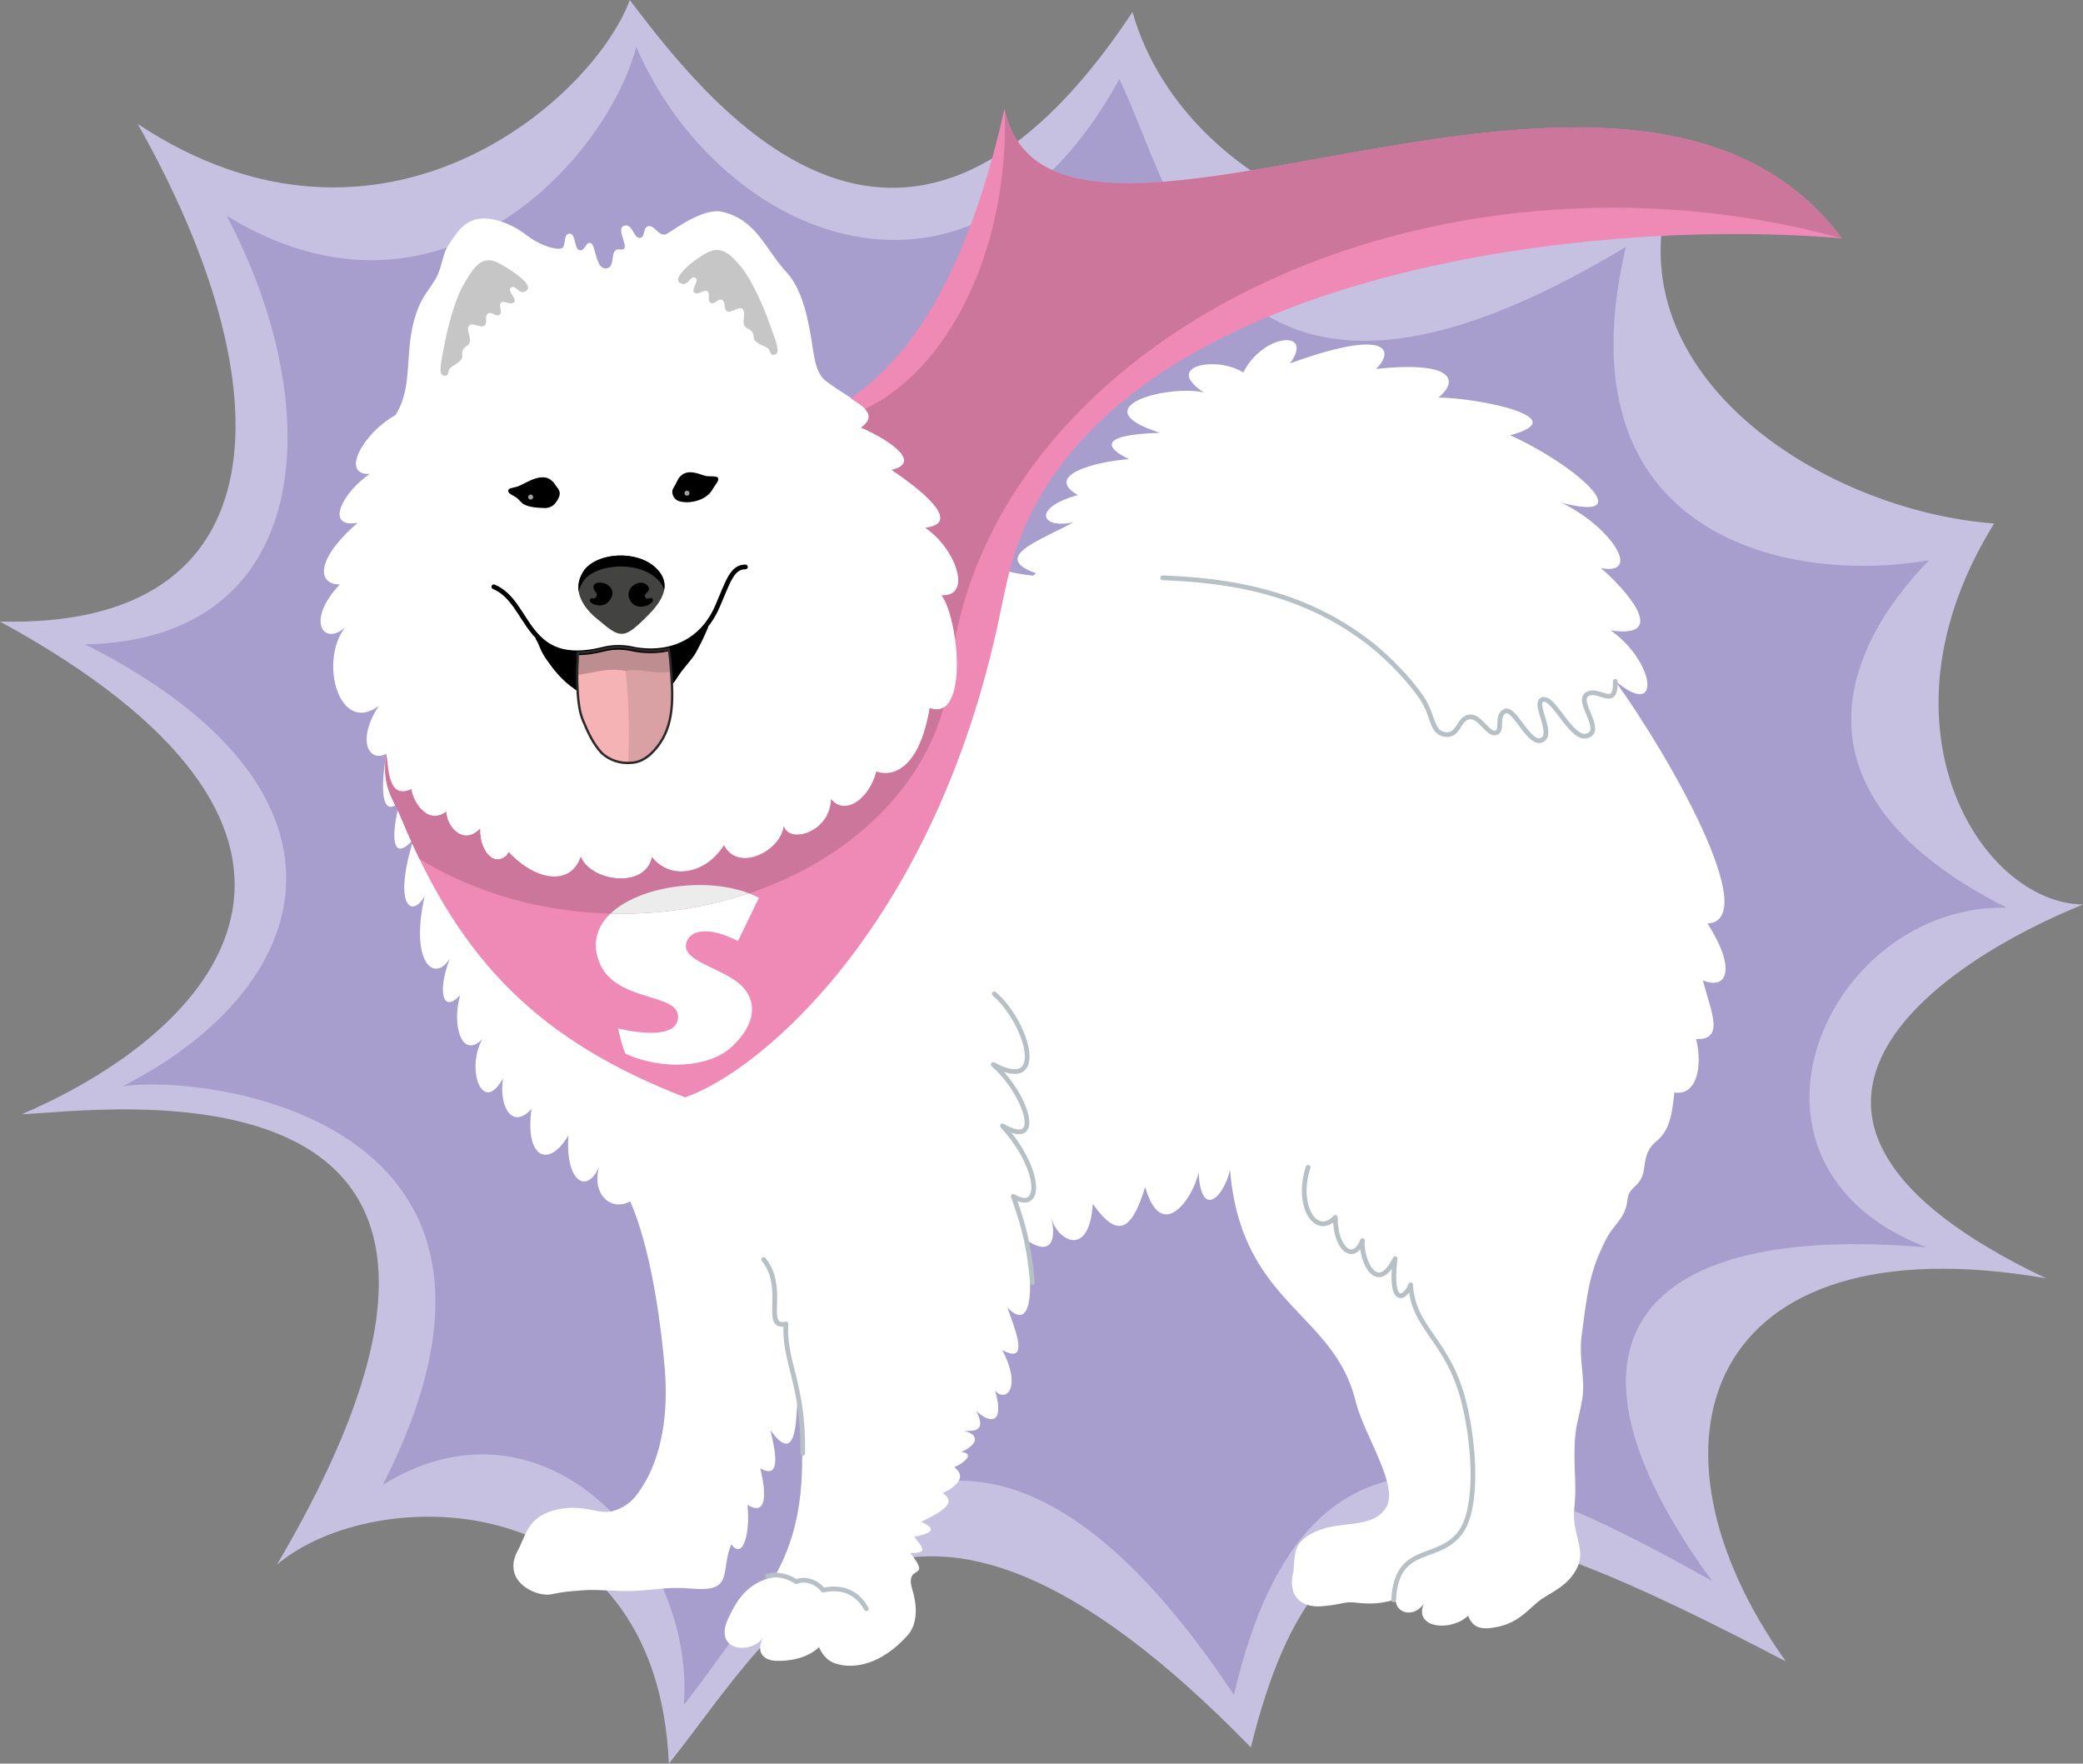
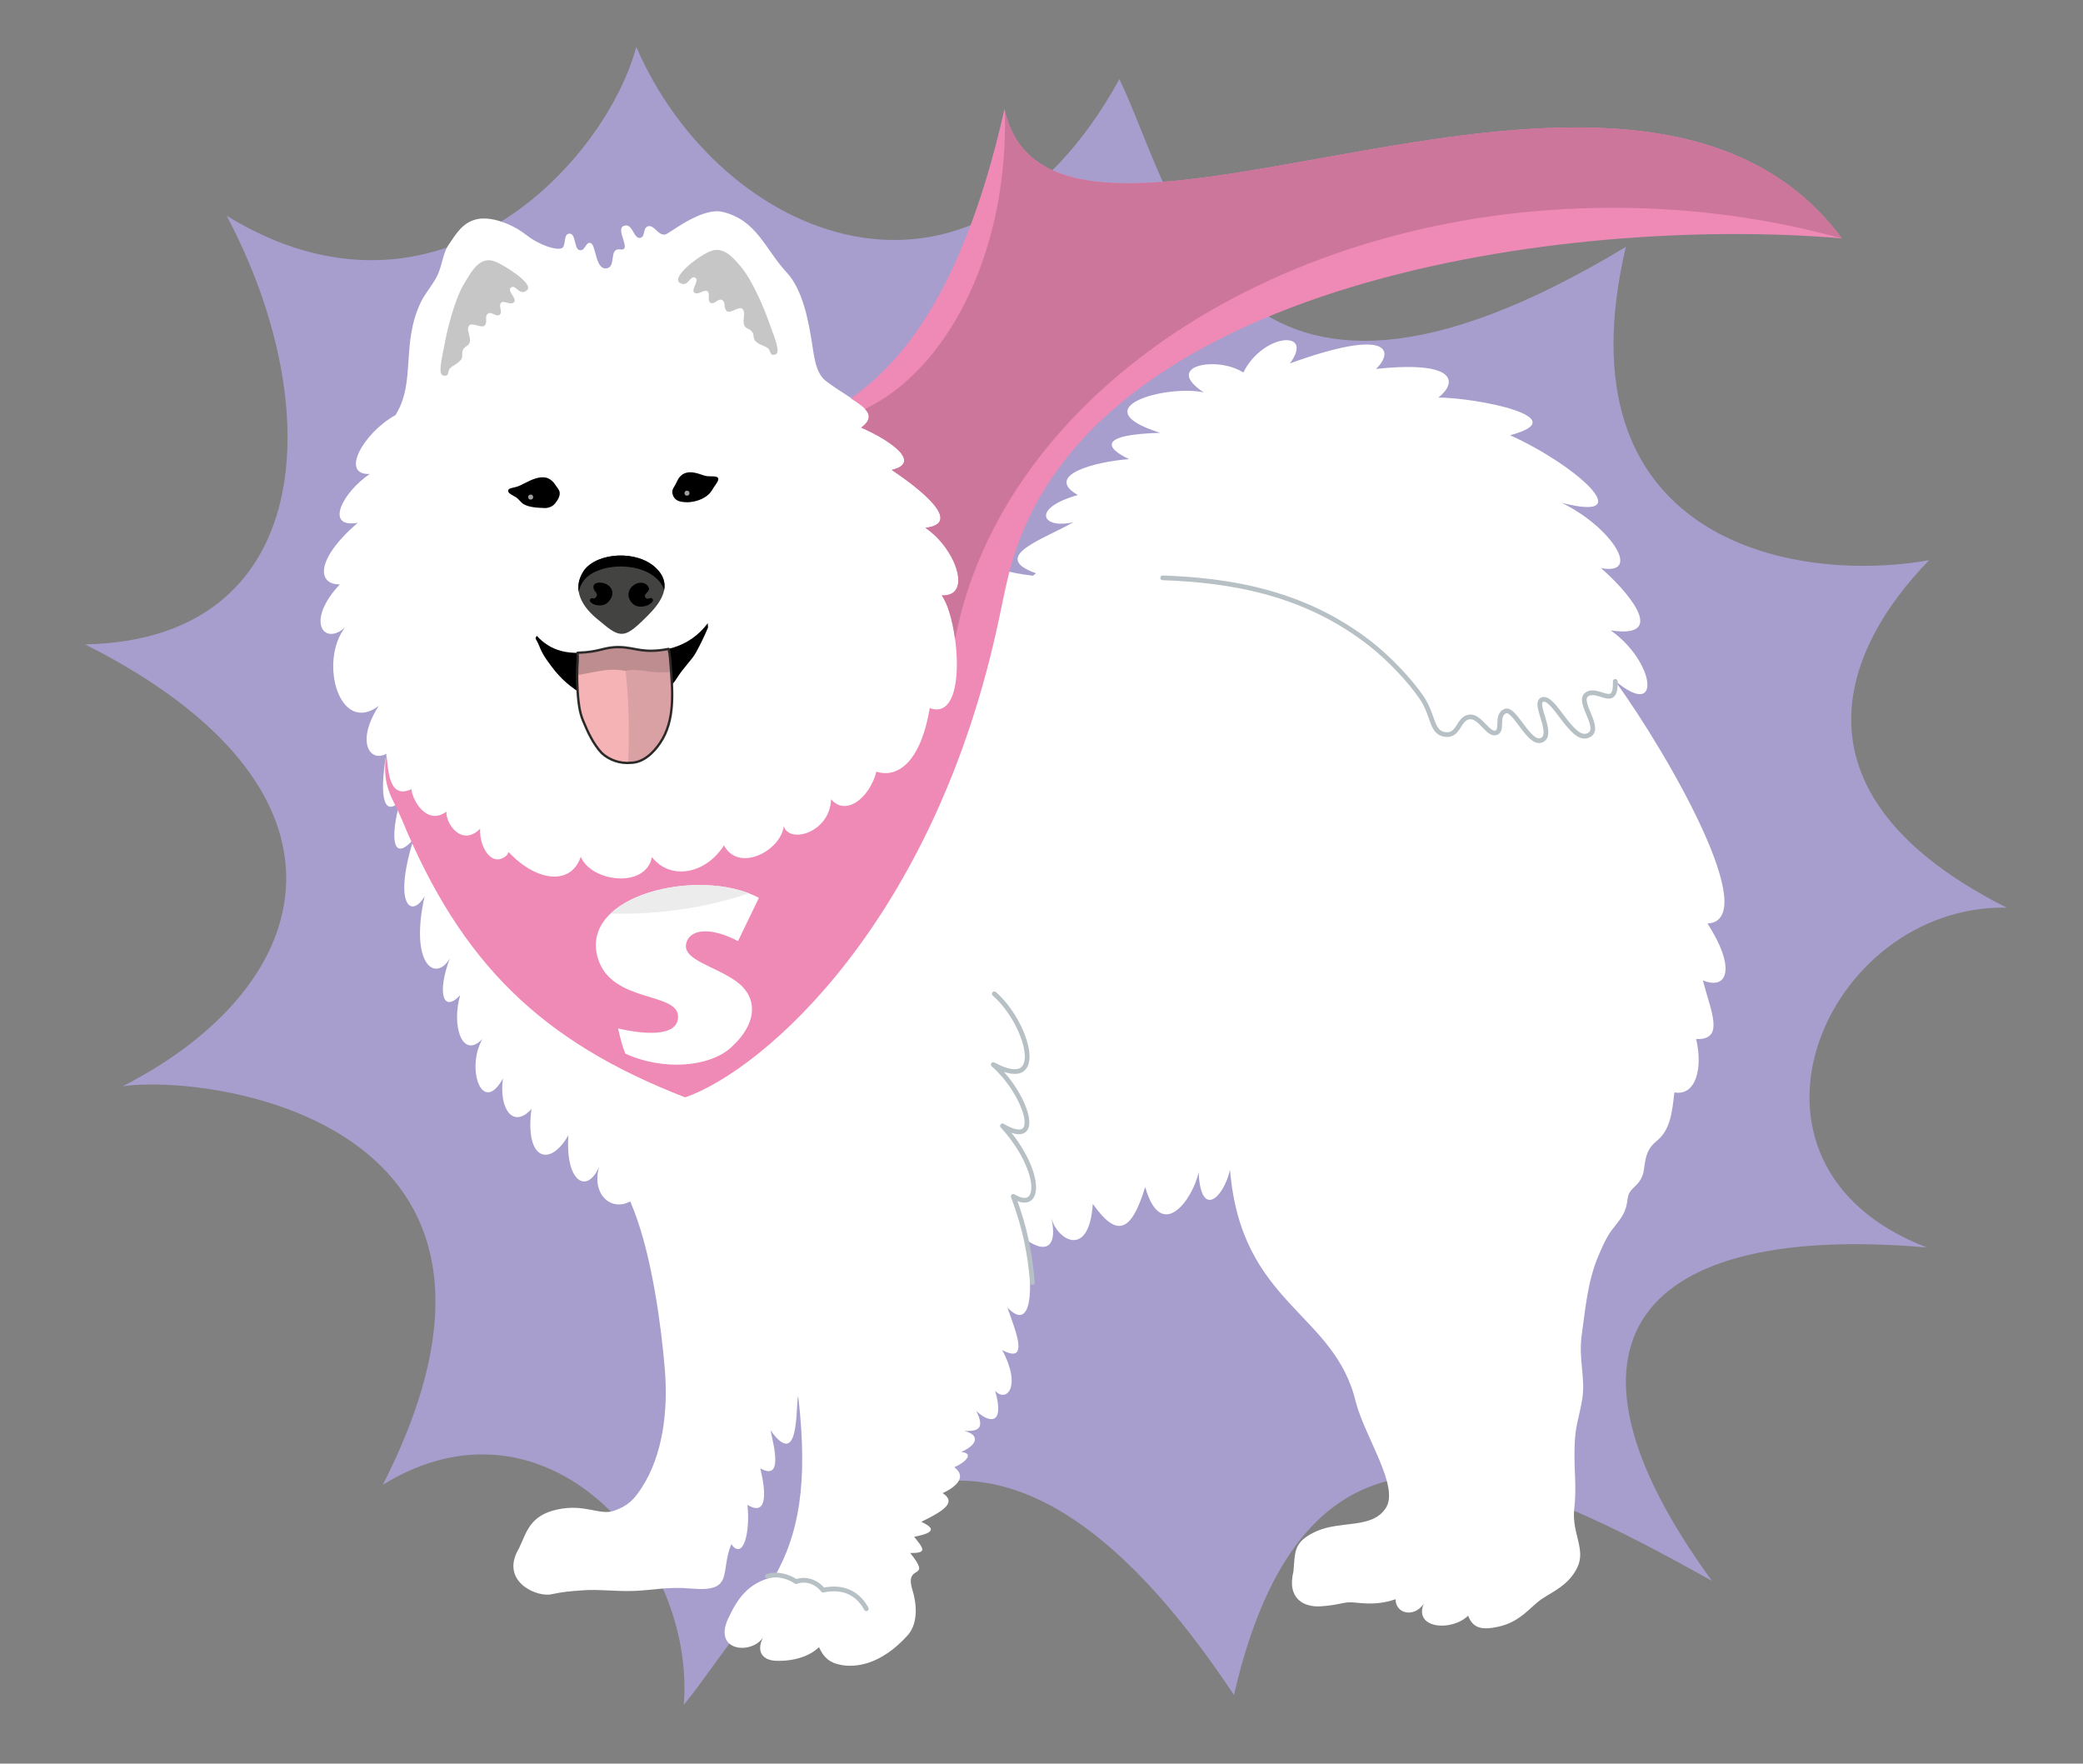
<svg xmlns="http://www.w3.org/2000/svg" xml:space="preserve" width="442.358mm" height="374.505mm" version="1.1" style="shape-rendering:geometricPrecision; text-rendering:geometricPrecision; image-rendering:optimizeQuality; fill-rule:evenodd; clip-rule:evenodd" viewBox="0 0 2810292.81 2379225.23">
  <rect x="0" y="0" width="2810292.81" height="2379225.23" fill="#808080" stroke="none" />
  <defs>
    <style type="text/css">
   
    .str5 {stroke:#B6C0C5;stroke-width:6352.98;stroke-linecap:round;stroke-linejoin:round;stroke-miterlimit:22.926}
    .str0 {stroke:black;stroke-width:6353.62;stroke-linecap:round;stroke-linejoin:round;stroke-miterlimit:22.926}
    .str2 {stroke:#B6C0C5;stroke-width:6353.62;stroke-linecap:round;stroke-linejoin:round;stroke-miterlimit:22.926}
    .str1 {stroke:#2B2A29;stroke-width:3176.49;stroke-linecap:round;stroke-linejoin:round;stroke-miterlimit:22.926}
    .str4 {stroke:#B6C0C5;stroke-width:6353.62;stroke-linecap:round;stroke-linejoin:round;stroke-miterlimit:22.926}
    .str3 {stroke:#B6C0C5;stroke-width:6353.62;stroke-linecap:round;stroke-linejoin:round;stroke-miterlimit:22.926}
    .fil15 {fill:none}
    .fil11 {fill:none;fill-rule:nonzero}
    .fil16 {fill:#9E9E9D}
    .fil13 {fill:black}
    .fil1 {fill:#A79ECD}
    .fil0 {fill:#C7C1E1}
    .fil7 {fill:#CC769C}
    .fil14 {fill:#ECECEC}
    .fil6 {fill:#EF89B6}
    .fil3 {fill:#C6C6C6;fill-rule:nonzero}
    .fil5 {fill:#434342;fill-rule:nonzero}
    .fil8 {fill:#F5B3B6;fill-rule:nonzero}
    .fil9 {fill:#DAA1A4;fill-rule:nonzero}
    .fil10 {fill:#BE8D90;fill-rule:nonzero}
    .fil4 {fill:black;fill-rule:nonzero}
    .fil12 {fill:black;fill-rule:nonzero}
    .fil2 {fill:white;fill-rule:nonzero}
   
  </style>
  </defs>
  <g id="SLAJD">
-     <path class="fil0" d="M1527928.89 16273.16c73423.95,258268.39 445946.9,405779.54 730574.45,222966.14 -94195.66,261121.52 198676.15,449773.3 431923.96,466974.63 -169315.85,272299.59 -18125.06,512306.33 119865.51,514029.26 -187008.9,75352.71 -511134.84,284787.01 -49858.83,504271.72 -462822.32,-79721.02 -560085.83,223771.07 -351073.38,516797.89 -423902.05,-221029.12 -624400.88,-280589.59 -721734.91,116031.49 -478815.95,-491466.65 -637117.64,-162233.55 -785234.86,21880.94 -16182.95,-380246.27 -398197.89,-379949.59 -528764.37,-268352.48 417686.3,-709104.54 -239948.3,-611480.82 -344097.81,-607705.88 288534.63,-124653.76 478909.98,-387291.09 -29528.66,-664655.27 383095.58,9880.79 386820.34,-316092.59 185801.2,-671270.63 329665.1,217928.23 614505.47,-33267.39 663885.93,-167240.97 118915.74,157750.88 375850.01,472637.05 678241.76,16273.16z" />
    <path class="fil1" d="M1510259.34 106726.91c79198.17,164422.15 142128.27,552858.68 683284.76,226319.25 -92149.36,391654.32 219264.26,455888.68 409144.71,422728.66 -121836.21,124846.25 -192637.65,318861.22 104570.71,468675.96 -245226.99,-4312.4 -398016.2,347113.57 -107568.05,458454.01 -387738.34,-33707.01 -526476.02,125520.3 -290041.56,449743.44 -255842.19,-142329.66 -543202.15,-287513.71 -644862.56,154036.29 -392065.36,-591039.47 -637317.76,-113861.31 -742257.58,13254.86 16188.03,-202316.41 -185138.59,-433320.98 -406088.93,-296815.11 251909.69,-494240.99 -238631.96,-554727.1 -350997.14,-537643.29 270016.32,-138081.42 335343.4,-401758.74 -50629.45,-596139.64 311052.14,-6409.52 328759.8,-318208.77 190970.62,-578304.28 286037.91,175591.33 512222.47,-75313.96 552647.13,-227831.89 111219.11,258185.17 451524.18,407595.22 651827.33,43521.73z" />
    <path class="fil2" d="M1225470.43 2205130.03c13690.04,-16849.38 11229.53,-42301.96 5108.43,-61755.43 -10168.58,-34729.84 27885.78,-10317.24 -2622.51,-48348.09 24853.5,718.52 16898.93,-7192.85 5372.72,-21736.73 15172.83,-3194.28 36746.28,-8087.98 9561.24,-20205.66 33838.52,-16456.13 46663.92,-26935.37 28920.04,-38718.88 18052.63,-8366.24 33214.02,-21921.6 15637.23,-34978.88 16404.03,-7230.33 26936.64,-19038.61 9205.47,-20525.21 21683.36,-9246.13 26253.7,-23101.35 4352.43,-28304.44 14200.18,-112.45 29924.45,260.47 16067.33,-27202.2 15951.7,15414.87 39246.18,21575.36 25584.73,-27077.04 14828.49,16372.27 36280.61,-4901.96 9417.66,-55014.28 38469.21,20636.39 16717.87,-28787.9 7048,-57483.05 24883.36,26678.08 39298.91,2780.06 24987.55,-91346.34 32224.86,22464.78 42089.77,2907.76 34045.63,-29961.93 8157.23,31571.14 51455.34,55730.89 56186.4,-18386.16 32191.19,45547.7 51719.62,39467.26 70706.14,-22828.8 21879.03,76953.66 64817.56,15519.06 72054.88,-19792.71 2980.82,63153.08 33383.01,34924.25 42398.53,-3224.14 15140.43,182620.9 141196.92,191292.72 169871.1,313897 12767.59,47509.5 58485.55,112985.87 40555.53,141851.28 -17930.02,28865.41 -60636.67,17182.27 -93081.98,31470.76 -32445.31,14288.49 -29287.88,28008.39 -31817,54531.45 -9091.75,37501.01 14964.45,48674 37290.73,47022.86 22326.28,-1651.14 26679.35,-4600.19 37300.26,-5368.27 10620.91,-768.08 33297.88,6220.84 63242.66,-4159.3 -132.78,19519.54 24960.86,25469.74 38020.05,5990.23 -14019.12,33371.58 37037.88,38236.05 59879.39,16189.3 6446.37,17273.12 18839.77,19691.7 41028.19,14822.14 29892.05,-6560.72 43387.05,-27338.15 58150.11,-37249.44 14763.06,-9911.29 37528.97,-19307.35 48520.26,-43542.7 10991.29,-24235.35 -7999.67,-45799.28 -4597.65,-77714.12 3402.02,-31914.84 -68.61,-45522.29 382.45,-79584.43 451.06,-34062.15 5952.74,-41090.45 10509.74,-69511.15 4556.99,-28420.7 -5577.92,-52839.02 -571.77,-87730.86 5006.15,-34891.84 7784.31,-71072.71 22575.32,-105577.02 14791.01,-34504.31 16526.01,-31106.1 28964.51,-48720.38 12438.5,-17614.28 7932.97,-27296.22 12583.35,-35599.57 4650.38,-8303.35 12113.23,-10055.5 17283.92,-22420.94 5170.69,-12365.44 440.9,-32289.66 19119.3,-47246.49 18678.4,-14956.82 21159.88,-38035.3 24284.27,-65874.06 29308.21,5255.82 38678.22,-33535.48 29308.21,-72045.99 39279.85,1824.58 19868.95,-37712.57 9106.36,-78992.34 34989.05,13801.22 43791.74,-18792.75 6271.66,-76810.72 74465.2,-4002.38 -50712.04,-224889.19 -124682.34,-327376.12 64465.61,53851.05 53251.33,-26585.96 -5933.68,-68025.18 81800.35,12181.84 17489.12,-57869.94 -13184.34,-84095.69 55955.15,10520.54 14440.33,-55009.83 -52625.56,-87961.48 106859.05,27308.29 17893.17,-51774.89 -69900.58,-91256.13 90570.65,-24104.48 -45710.97,-50584.34 -96748.92,-50846.72 25554.23,-19978.22 26158.4,-50321.97 -84112.84,-38580.39 24464.06,-23913.26 19029.72,-56438.62 -116176.97,-7464.75 34044.36,-46262.41 -36778.68,-40657.18 -62867.83,12312.08 -34701.26,-22652.83 -109148.67,-9751.83 -53466.06,26756.22 -49958.58,-10677.46 -166313.43,20644.01 -58692.65,54580.37 -85420.28,2444.63 -72855.99,20886.06 -41972.88,35522.06 -45416.83,3155.53 -115751.32,21864.42 -69025.14,48416.07 -64029.16,17745.78 -48400.82,46686.79 -6235.45,36605.88 -37771.65,22328.19 -114630.02,46084.53 -50527.8,68839 -1050.15,1649.23 -2626.96,2376.65 -3994.75,3358.19 -32128.3,-3572.28 -63578.1,-11908.66 -91406.06,-29150.02 -9021.23,-2457.33 -52082.38,-38551.16 -54057.52,-27009.7 -598.45,2705.1 -47526.02,63613.04 -44786.61,62198.23 122279.01,71224.55 -526951.86,745061.78 -393457.3,746977.21 -4546.83,22749.39 21237.38,40590.47 45705.25,104040.24 24467.87,63449.77 36798.37,157052.06 41425.25,213666.65 4626.88,56614.59 -2893.15,116300.86 -31361.49,159919.16 -9723.87,14899.65 -17772.47,24140.06 -37285.01,30841.18 -19512.55,6701.12 -39135.64,-9927.8 -76660.79,-1667.66 -37525.16,8260.15 -41331.86,31364.67 -51452.8,52285.67 -25277.88,42172.36 19269.23,64690.5 41512.29,62415.5 20876.53,-4153.58 23567.02,-4083.7 44454.99,-5730.39 20887.97,-1646.69 43913.08,1654.32 68777.38,845.58 24864.3,-808.73 46026.72,-6084.25 77252.89,-3240.02 59111.95,5383.52 38816.72,-21764.68 54404.39,-59774.57 16376.72,22405.06 25796.28,-16472.01 21787.55,-53149.04 24226.46,14791.65 26880.74,-9802.02 17345.55,-49226.08 29974,16665.14 19348.01,-26222.57 13773.9,-51375.93 39255.07,54871.97 33768,-31045.75 37323.77,-46797.33 14106.8,120717.45 72.42,187904.67 -31727.42,244230.21 -37195.44,8176.92 -50651.05,31280.81 -62660.09,56472.29 -21011.22,45249.11 32271.88,48670.19 47012.7,25544.7 -9552.34,19043.7 -568.59,30411.72 16292.86,31476.48 16861.45,1064.76 43174.23,-2633.95 59174.21,-18344.23 6075.36,13074.44 13260.58,21095.07 30439.04,24131.16 17178.46,3036.09 52113.51,1561.56 90110.05,-41099.98z" />
    <path class="fil2" d="M1107959.97 1587127.24c23689,36586.19 44849.51,-26549.11 48599.67,-60964.48 29937.15,24460.25 27942.32,-43227.59 28704.04,-68764.04 37527.7,29138.58 30453.65,-30282.12 35360.69,-65077.4 29909.84,25319.81 23187.11,-39486.32 21100.16,-66157.41 43543.97,32628.91 19565.91,-30082.64 23979.96,-57076.46 39348.46,23796.36 24188.34,-16787.12 20992.16,-71914.48 36389.88,23139.46 21018.84,-43169.78 22952.05,-69205.57 41100.61,13912.39 10848.99,-73144.42 5957.19,-99846.63 57199.7,17554.56 -2381.1,-58325.45 -15344.99,-117255.07 57408.72,9453.87 -17663.83,-76510.86 -23187.11,-112081.21 42305.14,2009.45 12559.21,-58623.41 -28374.32,-86686.43 51769.18,-6359.33 -8165.49,-53081.7 -45430.17,-78122.61 40642.56,-9764.53 -938.34,-39537.78 -41228.31,-57103.77 29268.82,-22273.55 -6894.89,-32145.45 -47679.13,-62766.19 -15346.9,-11522.4 -16295.4,-37715.11 -20082.41,-58851.48 -3787.01,-21136.37 -10703.5,-63895.11 -33113.65,-87938.6 -28845.71,-30948.55 -39967.24,-70378.96 -86277.3,-81459.2 -25734.66,-6157.31 -64107.3,23147.09 -74815.25,29347.6 -10707.95,6200.51 -16526.01,-11904.85 -25198.47,-10072.02 -8672.46,1832.84 -3214.61,15108.66 -11800.66,15839.25 -8586.05,730.59 -9629.21,-20931.17 -21566.47,-16215.35 -11937.25,4715.82 11891.51,33928.73 -4618.62,31726.79 -16510.13,-2201.94 -4444.55,23962.18 -18999.86,25570.75 -14555.32,1608.57 -13812.02,-31100.39 -20739.31,-34044.36 -6927.29,-2943.97 -7201.74,10792.44 -15062.92,9507.24 -7861.18,-1285.21 -4797.14,-22793.86 -13905.41,-22336.45 -9108.27,457.41 -3553.86,18076.77 -11127.25,20033.49 -7573.39,1956.72 -28336.2,-3651.69 -47988.52,-18902.03 -19652.31,-15250.33 -48250.26,-25120.32 -66736.16,-20338.43 -18485.91,4781.89 -26547.2,18896.94 -36539.81,33448.45 -9992.6,14551.5 -8675,31830.98 -18985.25,48259.15 -10310.25,16428.17 -14210.35,19995.37 -18913.46,29757.37 -27250.48,56559.96 -6351.71,107801.84 -34278.78,152526.83 -44069.36,24537.12 -75002.03,81381.06 -34698.71,79409.73 -37562,25514.21 -61066.13,73467.78 -16398.32,65935.05 -58577.03,50891.83 -53653.47,83659.24 -23974.25,83057.61 -47148.02,49929.99 -21373.97,83666.22 6987.64,58038.3 -35682.16,46179.19 -7720.14,145682.76 45421.91,105952.48 -31345.61,48563.46 -11783.51,76800.56 10356.63,64473.23 -7645.18,43015.4 -8180.73,89148.85 18172.07,64783.89 -13075.71,47919.9 -10390.3,83211.35 18443.34,50600.23 -27967.1,89397.25 -2752.11,107496.26 14964.45,76733.85 -20503.61,91564.89 14193.83,117148.98 34002.43,84011.19 -17664.46,46822.74 -8986.93,74323.53 13940.98,49552.62 -11860.38,40749.29 2473.22,87415.75 30115.04,59132.92 -22776.71,39452.65 -512.05,104082.17 27646.9,53204.95 -5934.96,40140.04 13488.01,69132.51 38433,41095.53 -9220.08,68719.57 24558.09,79682.27 49832.79,35525.87 -4464.88,63609.23 25342.68,80022.79 41417.63,42526.22 -12931.49,45605.51 29984.8,70584.17 58376.28,31621.97 -16616.22,49181.61 18187.95,62521.6 49058.99,27165.35 -15334.19,62191.24 22526.4,56132.4 58854.02,18121.24 9897.31,64325.84 46428.86,8592.41 65630.11,-19910.24 21548.68,99209.43 46202.06,12878.76 67764.71,-43869.24z" />
    <path class="fil3" d="M598325.07 506762.72c8271.58,1232.48 5089.37,-5085.56 8359.25,-9339.52 3269.88,-4253.96 10526.89,-6004.84 15210.31,-12154.52 4683.42,-6150.96 -2663.17,-11762.55 7957.11,-18602.8 10620.91,-6838.98 -2583.12,-20286.34 3038.63,-27383.89 4010,-5063.96 17088.25,4415.32 21227.22,-342.43 4138.97,-4756.48 -816.36,-11810.83 3976.33,-15655.65 4793.32,-3845.46 10946.82,4741.23 15807.49,1421.16 4861.94,-3320.7 -1647.96,-11823.53 1880.48,-16068.6 3528.45,-4244.43 12870.51,3713.95 17653.03,-857.02 4780.62,-4570.97 -9206.74,-14956.82 -4459.79,-19468.08 6534.04,-6209.4 11763.18,12232.67 22017.53,3230.49 10253.71,-9004.08 -32435.15,-34386.15 -41924.6,-38360.57 -21502.3,-9004.72 -32525.99,12360.36 -42897.24,29540.73 -13526.13,22402.52 -23373.25,64981.47 -26427.77,81954.73 -3054.51,16973.26 -9688.93,40854.12 -1417.99,42085.96z" />
    <path class="fil3" d="M1046122.59 478169.22c-7985.06,2483.38 -5807.9,-4246.33 -9690.2,-7950.12 -3882.31,-3703.79 -11321.65,-4323.2 -16891.31,-9683.85 -5569.02,-5361.28 832.24,-12031.91 -10709.86,-17166.39 -11542.1,-5132.57 -552.07,-20442.62 -7193.48,-26596.12 -4738.05,-4389.91 -16210.9,6978.75 -21029.64,2910.3 -4818.1,-4067.18 -1000.59,-11796.22 -6325.66,-14862.8 -5325.07,-3066.58 -10091.71,6361.24 -15403.44,3823.86 -5313,-2538.02 -181.06,-11936.62 -4317.49,-15591.49 -4136.43,-3654.87 -12150.71,5640.18 -17576.16,1854.44 -5424.18,-3785.11 6809.13,-16189.94 1428.15,-19921.68 -7407.58,-5135.75 -9753.73,13889.52 -21264.06,6561.99 -11510.97,-7326.89 22596.28,-34558.95 39997.74,-42105.02 17400.18,-7546.07 29598.54,5018.86 42475.4,20408.95 16793.47,20067.16 33042.49,60638.57 38658.53,76944.77 5616.04,16305.56 15826.55,38889.78 7841.49,41373.16z" />
-     <path class="fil4" d="M852141.92 948473.45c25617.13,-2839.78 50098.98,-15867.21 60380.64,-32501.85 10282.3,-16634.65 20538.55,-24863.66 26709.84,-36173.24 6171.29,-11309.58 10877.57,-21078.56 15996.81,-33204.49 6.99,-1123.21 -116.26,-3413.46 -324.64,-5860.63 -24521.24,32773.76 -63826.5,43641.17 -106681.17,33675.25 -11282.26,-1701.96 -22934.9,-1474.53 -34008.78,1391.94 -48275.67,12125.3 -72899.83,421.2 -89986.17,-17985.93 -1316.34,1677.19 -2005,3384.23 -1313.16,4518.88 5577.28,8899.89 5481.35,14801.18 14471.46,27584.01 8990.1,12782.83 19785.09,27376.9 38426.64,40182.61 18640.92,12805.7 47459.95,21818.68 76328.53,18373.46z" />
+     <path class="fil4" d="M852141.92 948473.45c25617.13,-2839.78 50098.98,-15867.21 60380.64,-32501.85 10282.3,-16634.65 20538.55,-24863.66 26709.84,-36173.24 6171.29,-11309.58 10877.57,-21078.56 15996.81,-33204.49 6.99,-1123.21 -116.26,-3413.46 -324.64,-5860.63 -24521.24,32773.76 -63826.5,43641.17 -106681.17,33675.25 -11282.26,-1701.96 -22934.9,-1474.53 -34008.78,1391.94 -48275.67,12125.3 -72899.83,421.2 -89986.17,-17985.93 -1316.34,1677.19 -2005,3384.23 -1313.16,4518.88 5577.28,8899.89 5481.35,14801.18 14471.46,27584.01 8990.1,12782.83 19785.09,27376.9 38426.64,40182.61 18640.92,12805.7 47459.95,21818.68 76328.53,18373.46" />
    <path class="fil4" d="M928317.35 677558.82c10231.48,-567.32 20346.69,-3905.18 27700.27,-10552.94 3631.36,-3284.49 4912.13,-6483.85 7615.95,-10475.43 2703.83,-3991.58 7129.95,-9258.2 4890.53,-12056.69 -2239.43,-2798.49 -10028.82,-1311.89 -15605.46,-2276.27 -7136.94,-1233.11 -20355.59,-9058.08 -31573.05,-2491 -6185.9,3991.58 -7569.58,9199.75 -9838.86,13586.49 -2269.28,4387.37 -6076.63,7651.53 -3773.67,14422.54 2302.96,6771.01 7649.62,9971.64 20584.3,9843.31z" />
    <path class="fil4" d="M734841.74 685402.21c5001.7,67.98 10673.64,-1930.67 14119.5,-6295.8 3447.13,-4365.13 7380.26,-10167.95 5896.2,-16121.33 -1161.33,-3516.38 -3633.91,-5640.81 -6189.07,-9694.65 -2554.53,-4053.84 -8089.89,-9109.54 -14893.29,-9285.52 -12698.34,-1053.32 -26866.12,9166.72 -34480.81,11925.82 -7614.68,2759.1 -12446.76,2040.58 -13601.73,5436.25 -1154.97,3395.67 4192.97,5794.55 7633.11,7887.86 3440.77,2093.31 3281.95,1198.17 9632.39,8061.3 6349.8,6863.13 20115.45,7696 31883.71,8086.07z" />
    <path class="fil5" d="M839126.57 855083.35c7943.77,-111.18 16270.62,-6393.64 29372.37,-19271.13 13102.39,-12877.49 45223.7,-42073.89 16442.79,-69591.83 -25687.65,-24561.9 -78357.67,-20953.4 -96631.39,2756.56 -18625.04,26737.79 -1798.53,51046.84 19788.9,68013.11 9704.18,7626.75 20070.97,18247.67 31027.33,18093.29z" />
    <path class="fil6" d="M521075.99 1016656.83c-6241.8,45674.76 8629.89,58812.09 21232.3,89291.15 79962.44,193393.65 187708.37,299116.16 382066.4,374478.4 106766.94,-37191.62 338498.29,-239403.85 424000.52,-648142.61 4026.52,-19246.99 8226.48,-40095.57 12986.13,-59075.74 99072.2,-395005.52 756698.54,-483202.05 1123634.04,-451584.53 -283951.59,-382682 -1064625.65,125738.21 -1129805.97,-174459.86 -59754.24,265368.48 -151461.43,350111.54 -207152.94,390404.69 22297.69,13857.12 33586.31,24401.8 14004.51,39303.36 40289.97,17565.99 81870.87,47339.24 41228.31,57103.77 37264.68,25040.91 97199.35,71763.28 45430.17,78122.61 40933.53,28063.03 64044.41,93119.46 21739.27,91110.01 23202.99,30576.26 36849.83,171202.69 -16048.9,152030.66 -14200.82,83417.19 -50369.61,93239.53 -71972.29,85732.85 -9299.49,35973.12 -41596.15,60587.11 -61179.21,37232.92 -1202.62,44553.46 -55989.46,60988.62 -63784.57,36378.44 -4026.52,33099.03 -60820.27,63212.8 -80731.15,25820.42 -24060.01,38340.24 -71632.41,48110.49 -97107.86,15905.96 -8699.77,43087.83 -82058.92,33424.94 -96066.61,-450.43 -13245.33,39286.84 -59800.61,33628.24 -97250.81,-6297.08 -1022.19,1501.84 -1956.72,3017.03 -2775.62,4548.73 -19573.54,17131.45 -37068.38,-10726.37 -35738.7,-36154.82 -23950.1,24435.47 -46151.23,-5256.46 -45517.84,-23014.95 -26874.38,19874.67 -46365.96,-16668.95 -47156.28,-30311.98 -32326.51,15036.24 -30982.22,-29871.08 -34032.92,-47972z" />
    <path class="fil7" d="M2484295.29 321567.59c230.61,20.33 469.49,36.21 700.1,55.91 -283356.31,-381880.26 -1061295.41,123543.25 -1129326.32,-172651.17 175.34,5950.84 281.44,11928.36 281.44,17943.36 0,179931.68 -79288.39,332386.08 -188892.56,384847.1 7401.86,7922.17 7431.72,15635.32 -5016.95,25108.89 40289.97,17565.99 81870.87,47339.24 41228.31,57103.77 37264.68,25040.91 97199.35,71763.28 45430.17,78122.61 40933.53,28063.03 64044.41,93119.46 21739.27,91110.01 7925.34,10443.67 14732.56,33724.17 18155.55,59090.99 63018.4,-329161.95 436310.06,-582001.72 887458.78,-582001.72 108303.72,0 212122.87,14571.83 308242.21,41270.24z" />
    <path class="fil8" d="M850854.17 1029085.8c17183.54,-216.64 30928.86,-13663.99 39822.39,-27042.1 20251.4,-29961.93 16752.81,-68507.38 14296.75,-102812.21 -492.99,-7016.23 -1152.43,-16978.98 -2945.24,-23783.66 -34819.42,6696.68 -44700.21,-2022.79 -66226.66,-2434.46 -21526.44,-412.94 -25516.75,6725.27 -56515.49,7608.97 85.13,3193.01 229.98,7651.53 60.99,10789.9 -1184.83,14831.04 -780.15,30262.43 219.18,45012.14 928.81,11930.9 2306.13,24030.15 6847.24,35197.42 6448.91,15629.61 13690.68,31595.92 25289.95,44119.55 10204.79,9707.99 25170.51,14604.87 39150.88,13344.44z" />
    <path class="fil9" d="M850854.17 1029085.8c17183.54,-216.64 30928.86,-13663.99 39822.39,-27042.1 20251.4,-29961.93 16752.81,-68507.38 14296.75,-102812.21 -492.99,-7016.23 -1152.43,-16978.98 -2945.24,-23783.66 -32628.91,6275.48 -43358.46,-985.98 -62293.52,-2263.57 7420.92,45994.95 10385.22,99289.48 7773.51,156085.77 1120.03,-22.87 2236.25,-83.86 3346.12,-184.24z" />
    <path class="fil10" d="M905618.78 906364.62l-645.46 -7133.13c-492.99,-7016.23 -1152.43,-16978.98 -2945.24,-23783.66 -34819.42,6696.68 -44700.21,-2022.79 -66226.66,-2434.46 -21526.44,-412.94 -25516.75,6725.27 -56515.49,7608.97 85.13,3193.01 229.98,7651.53 60.99,10789.9 -505.7,6333.92 -722.33,12777.12 -725.51,19229.84 26105.04,-3634.54 41167.96,-10294.37 65220.34,-5531.54 17508.82,-4588.76 33971.93,4572.88 61777.03,1254.08z" />
-     <path class="fil11 str0" d="M1005705.56 764825.27c-18397.6,-99.11 -23358.64,20112.9 -37902.52,53503.54 -21769.13,49978.91 -68117.3,68047.42 -119579.63,56079.67 -11282.26,-1701.96 -22934.9,-1474.53 -34008.78,1391.94 -107115.08,26904.24 -97806.69,-63492.33 -148023.2,-84178.28" />
    <path class="fil11 str1" d="M850854.17 1029085.8c17183.54,-216.64 30928.86,-13663.99 39822.39,-27042.1 20251.4,-29961.93 16752.81,-68507.38 14296.75,-102812.21 -492.99,-7016.23 -1152.43,-16978.98 -2945.24,-23783.66 -34819.42,6696.68 -44700.21,-2022.79 -66226.66,-2434.46 -21526.44,-412.94 -25516.75,6725.27 -56515.49,7608.97 85.13,3193.01 229.98,7651.53 60.99,10789.9 -1184.83,14831.04 -780.15,30262.43 219.18,45012.14 928.81,11930.9 2306.13,24030.15 6847.24,35197.42 6448.91,15629.61 13690.68,31595.92 25289.95,44119.55 10204.79,9707.99 25170.51,14604.87 39150.88,13344.44z" />
    <path class="fil12" d="M895945.73 796406.58c1928.77,-9690.84 -404.68,-20051.92 -11004,-30186.19 -25687.65,-24561.9 -78357.67,-20953.4 -96631.39,2756.56 -7127.41,10232.11 -9059.35,20107.82 -7523.2,29352.68 956.76,-5234.22 3346.12,-10631.08 7523.2,-16141.02 18273.72,-21786.28 70943.74,-25101.9 96631.39,-2532.93 6337.73,5567.75 9718.79,11209.84 11004,16750.91z" />
    <path class="fil13" d="M850808.43 811144.86c9958.93,15371.67 34129.49,2541.19 29680.49,-3007.5 -3203.81,-3995.39 -5694.18,2527.85 -9663.52,-1989.75 -3969.34,-4516.97 7393.6,-8284.92 4280.64,-13937.81 -8312.88,-15098.5 -36191.03,576.22 -24297.61,18935.06z" />
    <path class="fil13" d="M823612.59 808252.99c-4239.98,6490.21 -8461.54,8194.71 -13620.16,8479.96 -9425.28,520.94 -16778.22,-5516.93 -13376.84,-8768.39 2994.8,-2862.65 3952.83,2062.81 7696.64,-2719.08 3743.18,-4781.25 -3468.73,-7306.56 -3722.85,-12779.66 -273.81,-5905.73 5854.91,-6910.77 11030.05,-6345.36 9749.29,1065.39 19550.03,10566.28 11993.16,22132.52z" />
    <path class="fil2" d="M995682.46 1269614.12c-37373.95,-19736.81 -66539.22,-16489.8 -70081.01,4401.98 -3542.42,20890.51 37517.53,28999.45 66630.07,49119.35 29113.17,20119.89 32445.31,55148.33 -6181.45,90205.98 -28624.63,25979.25 -90864.15,31655.64 -142311.23,8110.22 -3703.79,-8573.98 -6912.04,-20725.97 -9829.33,-33975.11 34053.25,7793.2 80565.97,12153.25 80917.93,-15663.28 431.37,-34083.11 -89970.92,-18118.07 -108213.51,-79097.16 -25779.76,-86173.75 138778.34,-123433.98 217254.81,-81481.43l-28186.27 58379.45z" />
-     <path class="fil7" d="M521075.99 1016656.83c-6241.8,45674.76 8629.89,58812.09 21232.3,89291.15 7586.73,18349.32 15425.04,35905.15 23562.57,52724.66 75279.65,46395.19 169750.39,74019.22 272342.15,74019.22 213071.38,0 391137.19,-119110.14 434872.38,-278204.05 -4993.44,2968.11 -11170.45,3478.26 -18695.55,750.92 -14200.82,83417.19 -50369.61,93239.53 -71972.29,85732.85 -9299.49,35973.12 -41596.15,60587.11 -61179.21,37232.92 -1202.62,44553.46 -55989.46,60988.62 -63784.57,36378.44 -4026.52,33099.03 -60820.27,63212.8 -80731.15,25820.42 -24060.01,38340.24 -71632.41,48110.49 -97107.86,15905.96 -8699.77,43087.83 -82058.92,33424.94 -96066.61,-450.43 -13245.33,39286.84 -59800.61,33628.24 -97250.81,-6297.08 -1022.19,1501.84 -1956.72,3017.03 -2775.62,4548.73 -19573.54,17131.45 -37068.38,-10726.37 -35738.7,-36154.82 -23950.1,24435.47 -46151.23,-5256.46 -45517.84,-23014.95 -26874.38,19874.67 -46365.96,-16668.95 -47156.28,-30311.98 -32326.51,15036.24 -30982.22,-29871.08 -34032.92,-47972z" />
    <path class="fil14" d="M823661.51 1232505.72c4831.44,123.88 9682.58,186.14 14551.5,186.14 61090.27,0 119293.74,-9805.83 172285.87,-27524.93 -57918.23,-22336.45 -147438.09,-10244.82 -186837.37,27338.79z" />
    <path class="fil15 str2" d="M1341464.44 1340731.3c44280.92,38260.2 72991.31,135429.05 -1387.49,95435.12 43704.7,38076.59 69895.5,116200.48 12398.48,82677.7 52736.1,58012.25 54095,118826.17 14562.3,95122.56 16317,43894.65 22503.53,76944.77 25875.69,116115.98" />
    <path class="fil15 str3" d="M2179268.32 919221.78c1156.88,38908.2 -22648.38,7554.33 -38009.89,17352.53 -15361.51,9798.2 22650.92,47642.28 691.84,55904.33 -21959.08,8262.05 -46081.99,-55600.66 -61472.72,-48473.88 -11780.97,5454.67 15956.15,45349.49 365.93,54103.9 -17316.96,9725.14 -37088.07,-44280.92 -50099.61,-38719.52 -13012.81,5561.4 -2440.18,26211.77 -12399.11,29210.37 -11172.99,3364.54 -21471.81,-23611.49 -36285.05,-21347.29 -14813.25,2264.2 -13569.33,26181.91 -32465.01,23621.66 -18894.4,-2560.25 -15334.83,-25770.23 -31401.52,-49468.13 -16066.69,-23697.89 -44103.67,-52974.34 -68115.4,-71929.09 -90262.53,-71251.23 -192041.1,-86723.91 -281443.43,-89931.54" />
-     <path class="fil15 str2" d="M1030289.69 1699078.85c31776.34,39343.38 -2173.99,93816.38 30116.94,87025.68 -3461.74,50639.62 23983.14,79795.35 22642.03,174521.48" />
-     <path class="fil15 str4" d="M1764883.03 1574752.91c-17172.74,52725.3 11009.08,95153.05 36674.49,67598.9 15.88,43311.45 24833.8,61631.54 36629.39,31331 -2879.81,22406.97 18184.77,76231.33 44110.66,24345.9 -7856.1,62691.86 12383.23,56358.57 20969.92,35269.21 2820.09,59537.6 51246.33,73943.62 72126.67,159816.87 15189.34,62467.6 17585.05,141060.33 -3834.66,172509.49 -29536.92,43365.45 -87559.97,15022.9 -91292.34,92825.95" />
    <circle class="fil16" cx="926867.16" cy="665332.11" r="3392.17" />
    <circle class="fil16" cx="715959.61" cy="670611.44" r="3392.17" />
    <path class="fil15 str5" d="M1035574.1 2126473.14c13958.14,-4422.95 29142.4,877.35 38456.5,7212.54 14407.93,-5225.33 28999.45,1594.6 36425.45,11582.76 19113.58,-4389.27 43954.37,-1627.63 58343.88,25022.49" />
  </g>
</svg>